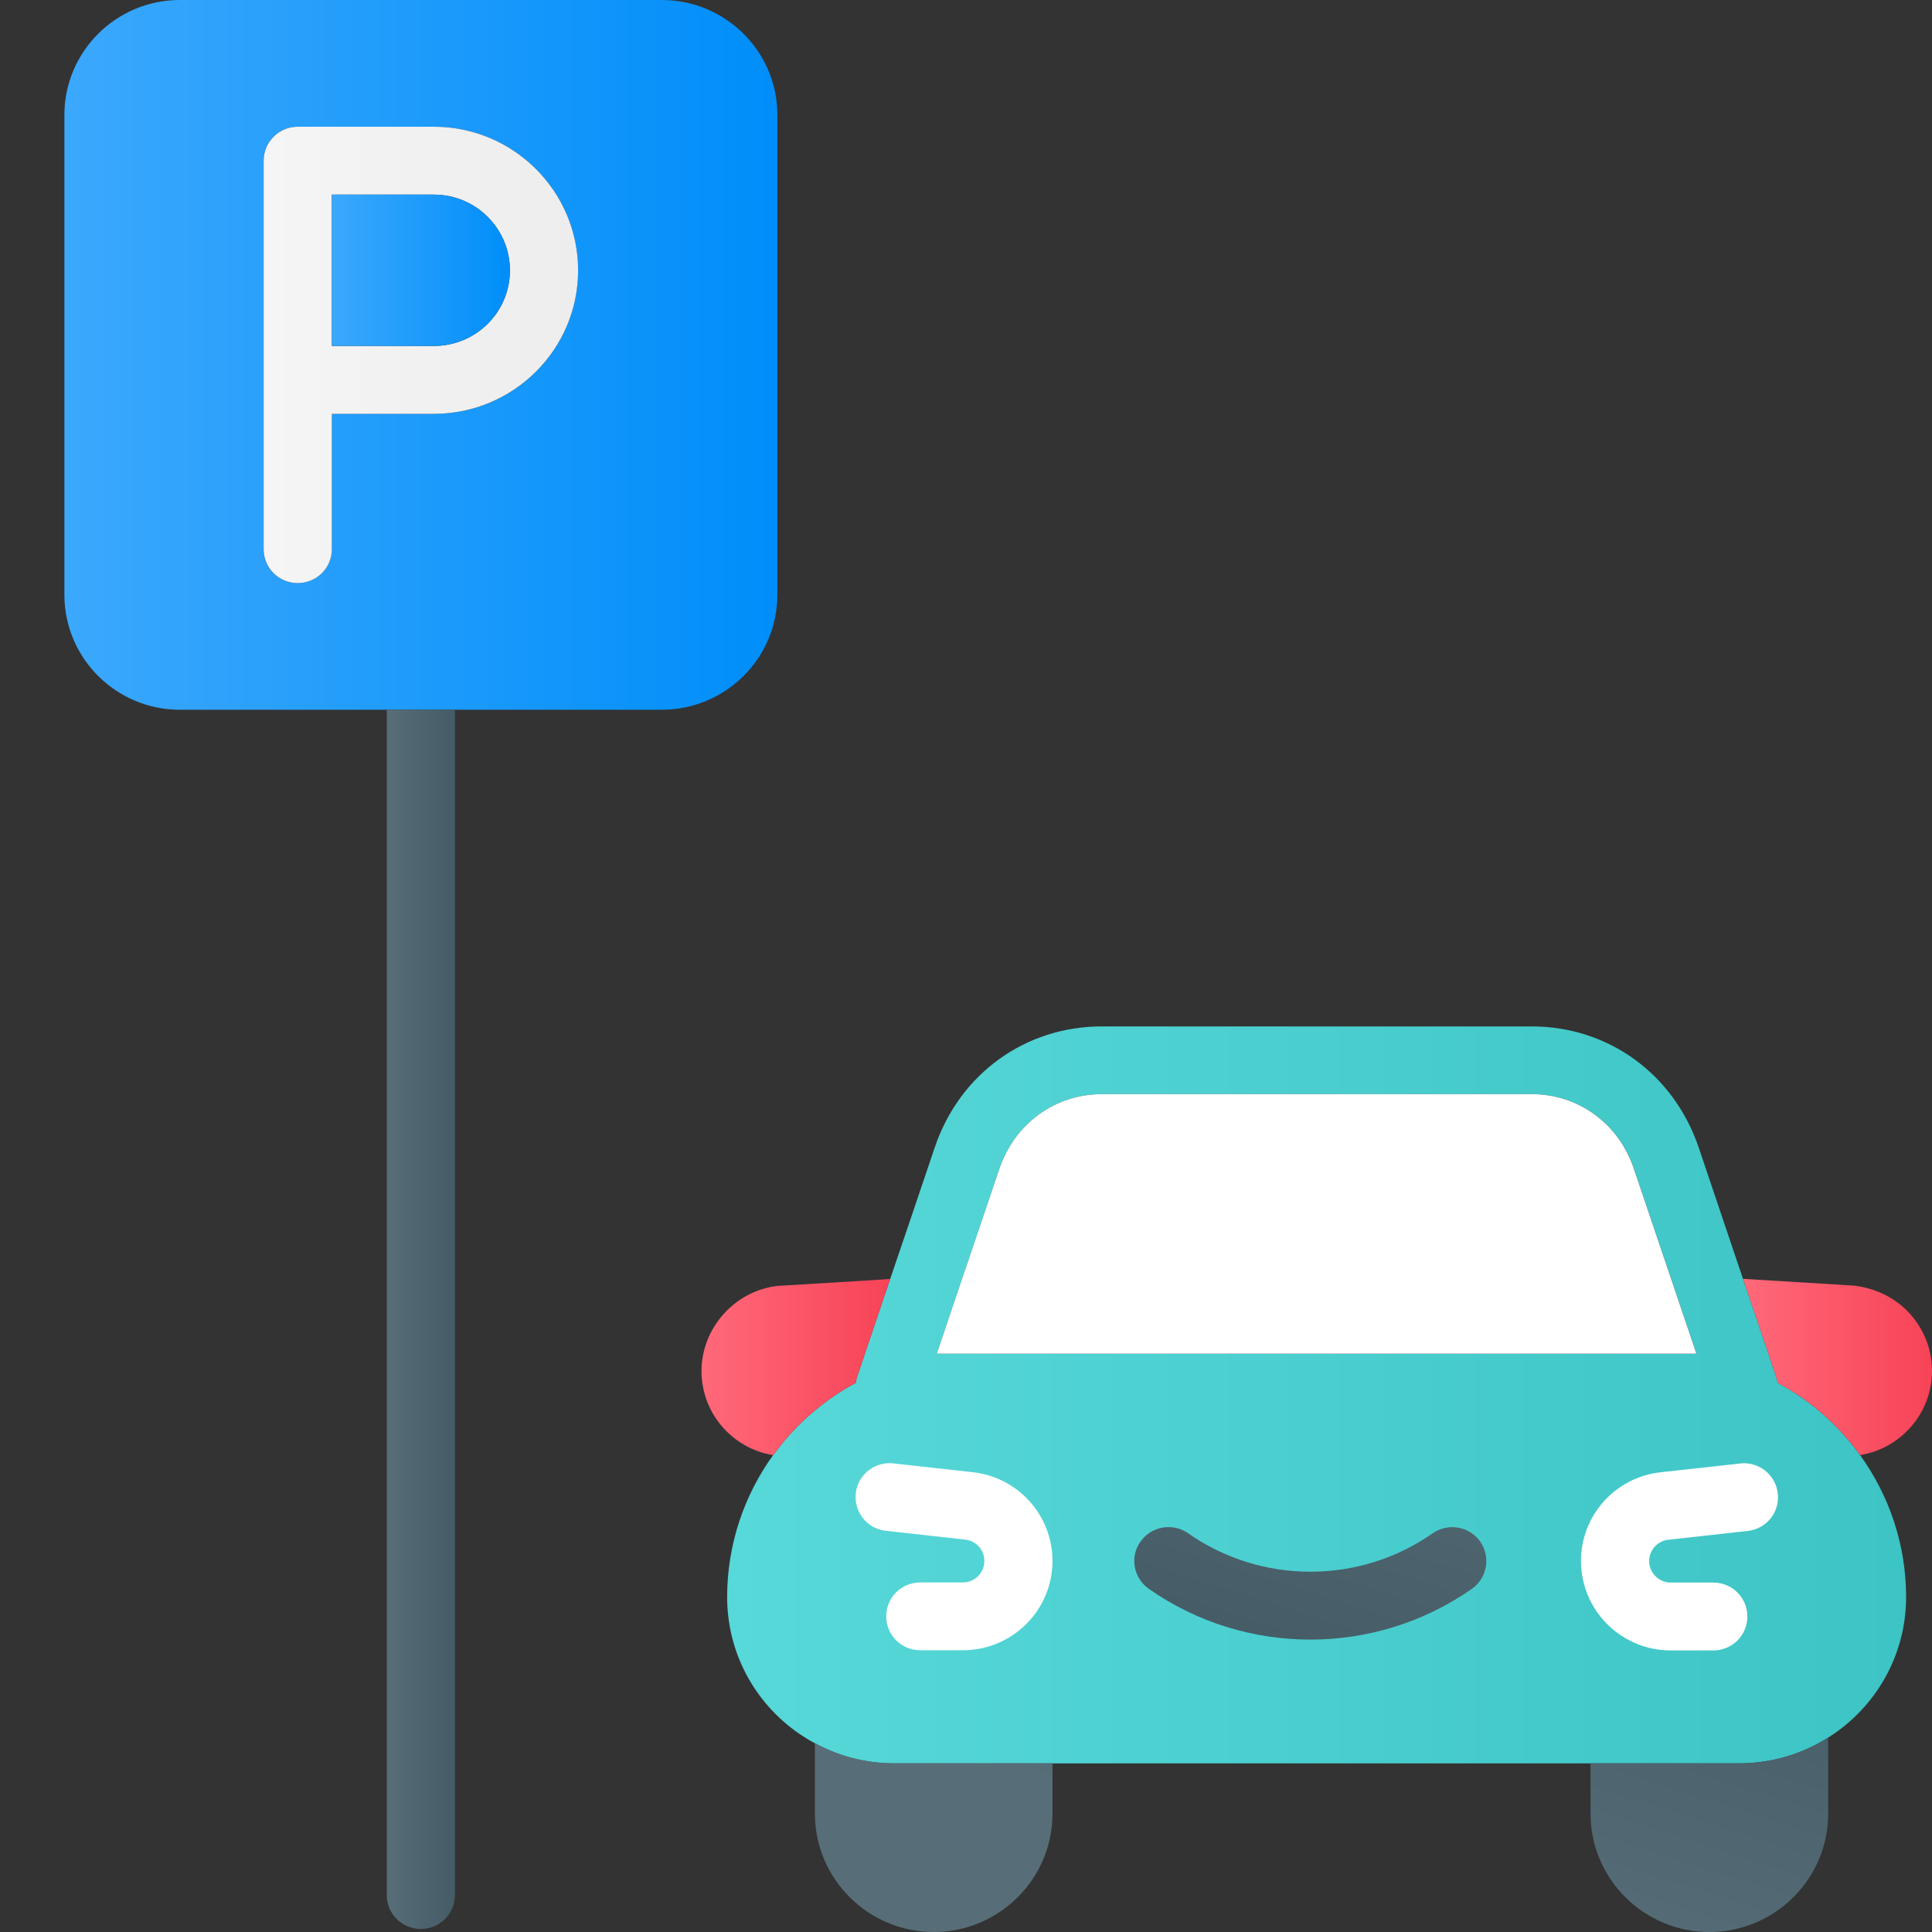
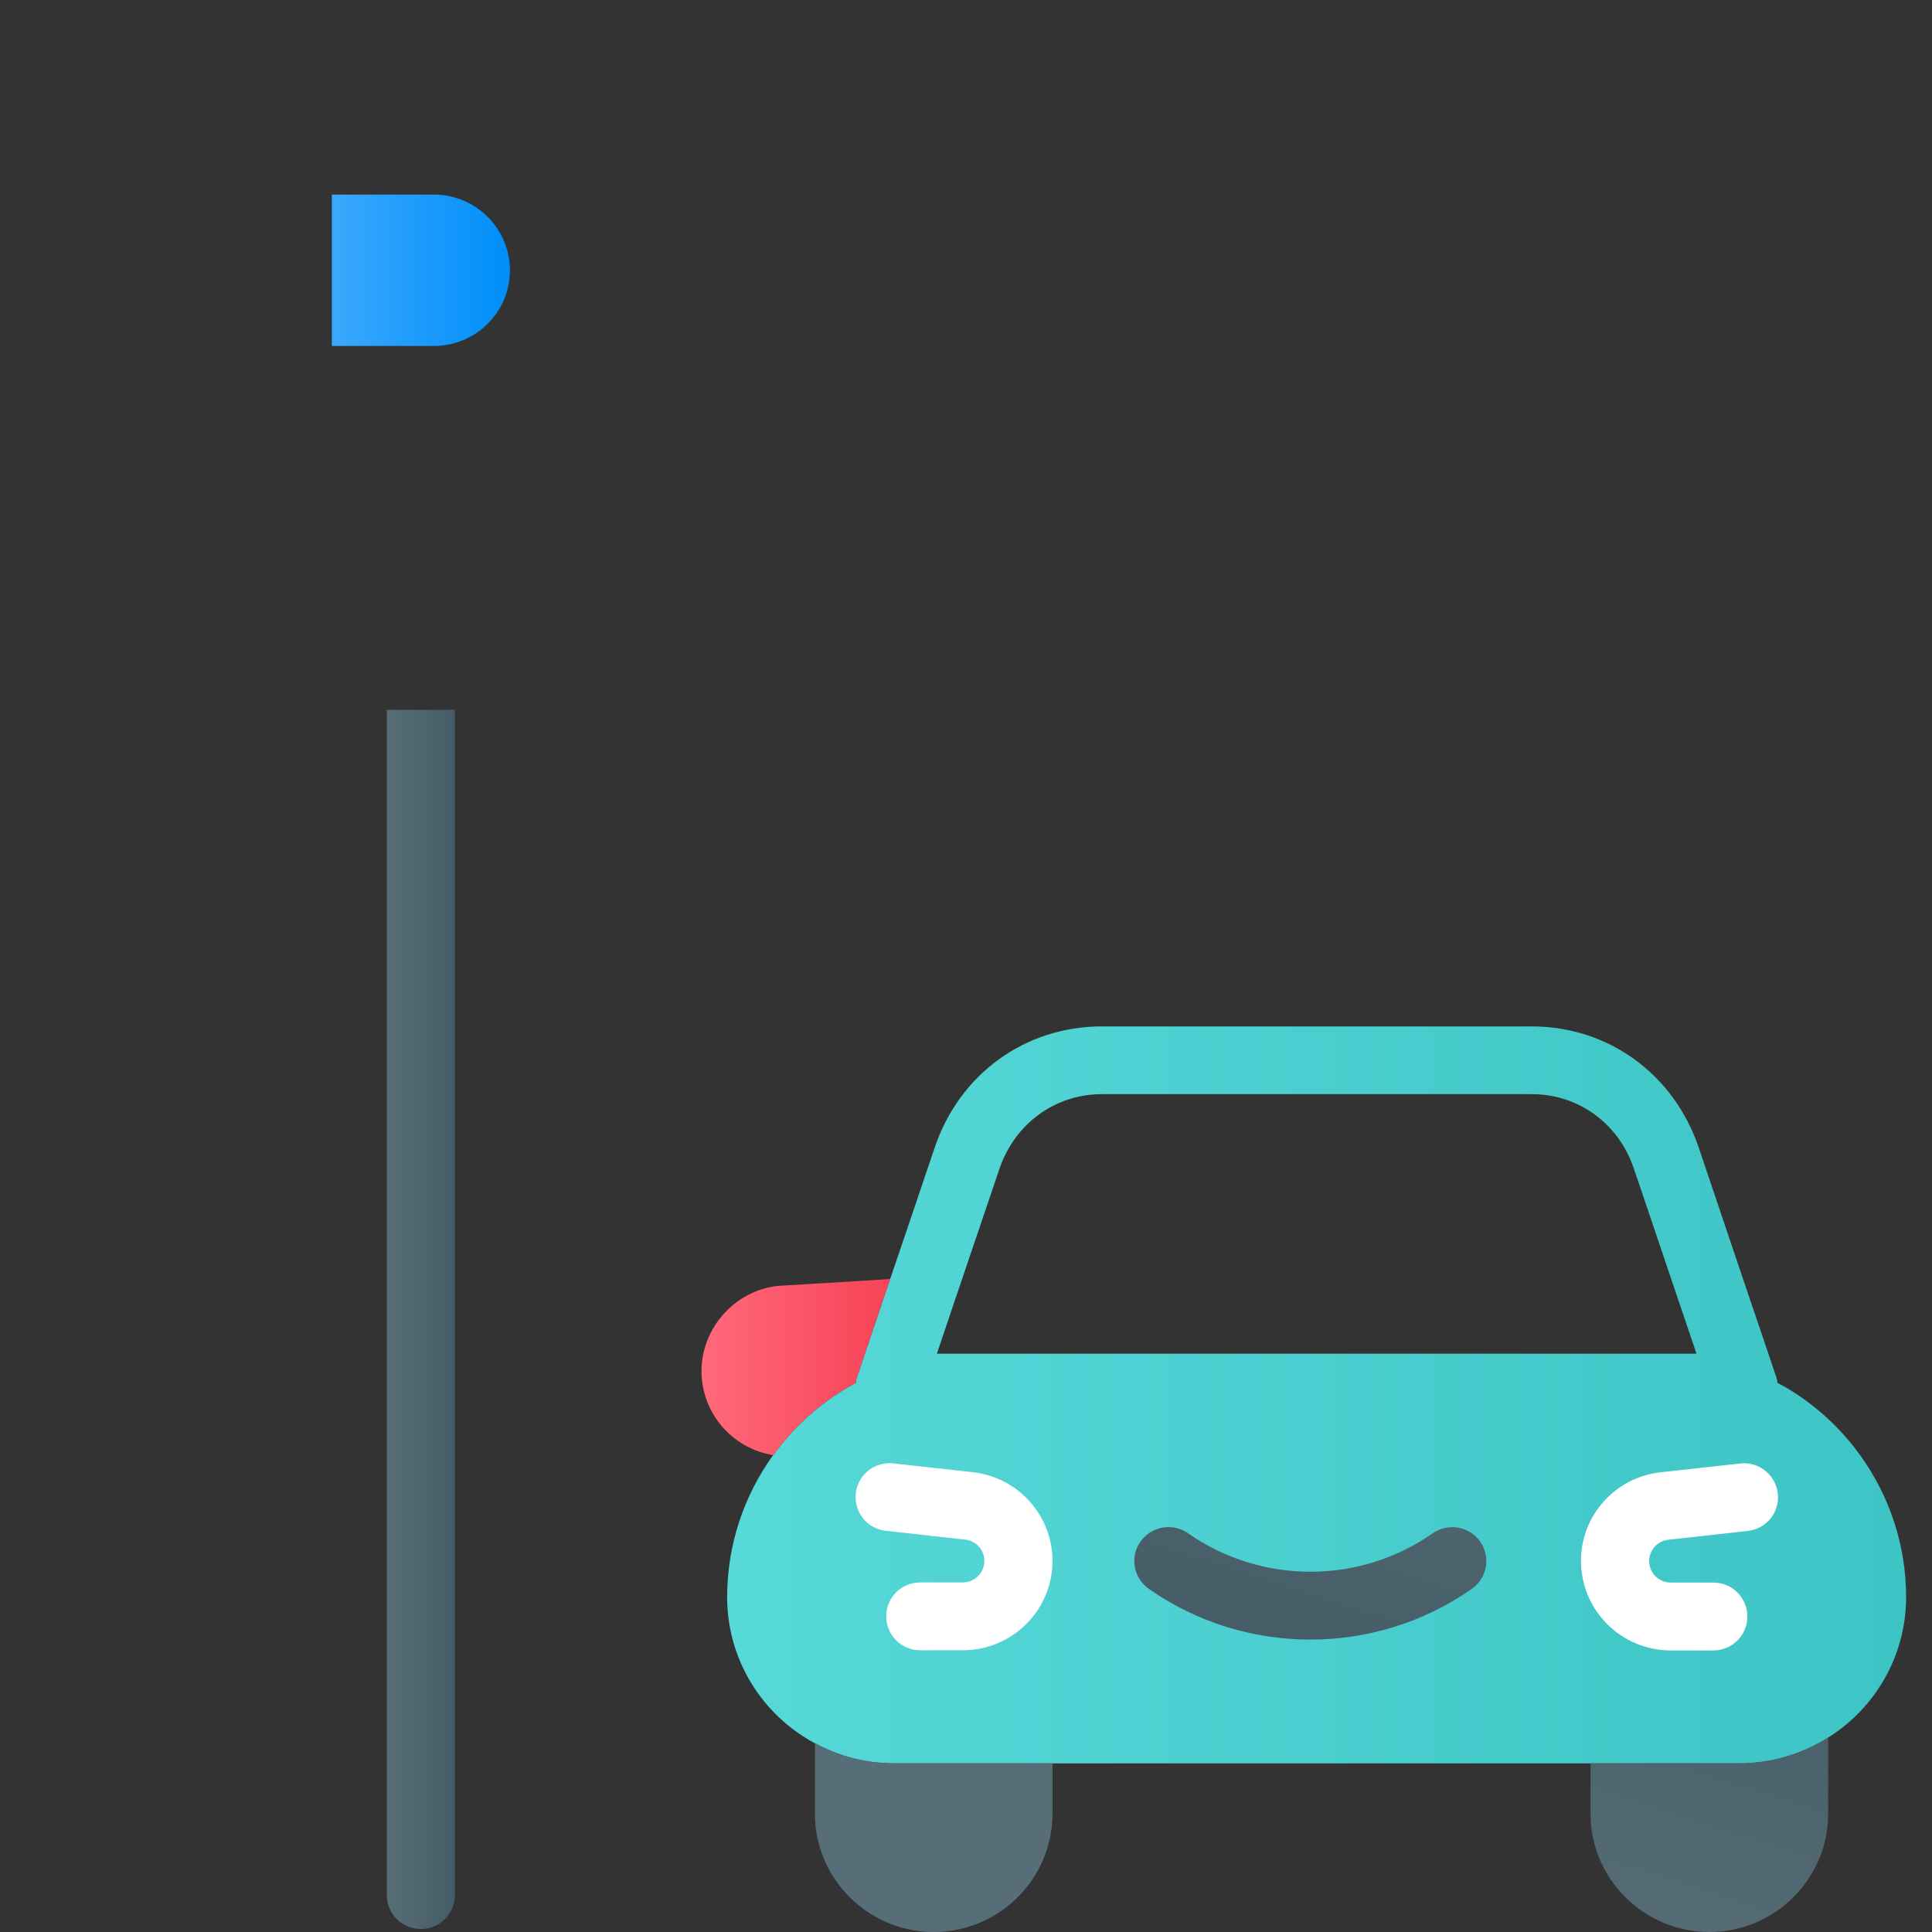
<svg xmlns="http://www.w3.org/2000/svg" width="30" height="30" viewBox="0 0 30 30" fill="none">
  <rect x="0" y="0" width="30" height="30" fill="#333333" stroke="none" />
  <g clip-path="url(#clip0_1265_5350)">
-     <path d="M10.275 0H2.792C1.804 0 1 0.801 1 1.784V9.236C1 10.22 1.804 11.021 2.792 11.021H10.275C11.266 11.021 12.071 10.22 12.071 9.236V1.784C12.071 0.801 11.267 0 10.275 0ZM6.737 6.426H5.153V8.527C5.153 8.819 4.917 9.054 4.624 9.054C4.33 9.054 4.094 8.819 4.094 8.527V2.494C4.094 2.207 4.33 1.968 4.624 1.968H6.737C7.971 1.968 8.977 2.969 8.977 4.199C8.977 5.43 7.972 6.426 6.737 6.426Z" fill="url(#paint0_linear_1265_5350)" />
-     <path d="M6.737 1.968H4.623C4.33 1.968 4.094 2.207 4.094 2.494V8.527C4.094 8.819 4.33 9.054 4.623 9.054C4.917 9.054 5.153 8.819 5.153 8.527V6.426H6.737C7.971 6.426 8.977 5.428 8.977 4.199C8.977 2.97 7.972 1.968 6.737 1.968ZM6.737 5.372H5.153V3.022H6.737C7.389 3.022 7.918 3.549 7.918 4.199C7.918 4.849 7.389 5.372 6.737 5.372Z" fill="url(#paint1_linear_1265_5350)" />
    <path d="M7.918 4.199C7.918 4.846 7.389 5.372 6.737 5.372H5.153V3.022H6.737C7.389 3.022 7.918 3.549 7.918 4.199Z" fill="url(#paint2_linear_1265_5350)" />
    <path d="M7.064 11.022V29.426C7.064 29.718 6.829 29.953 6.535 29.953C6.242 29.953 6.006 29.718 6.006 29.426V11.022H7.064Z" fill="url(#paint3_linear_1265_5350)" />
    <path d="M28.886 22.594H28.882C28.586 22.18 28.202 21.828 27.76 21.561C27.707 21.53 27.654 21.502 27.601 21.474V21.471C27.598 21.439 27.59 21.411 27.58 21.379L27.431 20.936L27.065 19.858L26.377 17.817C25.988 16.674 24.972 15.938 23.783 15.938H17.108C15.919 15.938 14.9 16.676 14.515 17.817L14.092 19.068L13.823 19.859L13.707 20.199L13.457 20.94L13.309 21.38C13.298 21.408 13.291 21.439 13.291 21.472C13.238 21.5 13.182 21.531 13.129 21.563C12.687 21.83 12.303 22.182 12.007 22.596H12.004C11.556 23.218 11.291 23.981 11.291 24.8C11.291 25.78 11.841 26.634 12.653 27.069C13.02 27.27 13.439 27.382 13.884 27.382H27.005C27.514 27.382 27.99 27.234 28.388 26.981C29.115 26.524 29.598 25.716 29.598 24.799C29.598 23.98 29.332 23.218 28.884 22.595L28.886 22.594ZM14.703 20.56L14.806 20.254L15.519 18.15C15.759 17.447 16.383 16.99 17.11 16.99H23.785C24.512 16.99 25.137 17.447 25.372 18.15L26.343 21.02H14.548L14.703 20.56Z" fill="url(#paint4_linear_1265_5350)" />
-     <path d="M30 21.287C30 21.945 29.516 22.492 28.886 22.594H28.882C28.586 22.18 28.202 21.828 27.76 21.561C27.707 21.53 27.654 21.502 27.601 21.474V21.471C27.598 21.439 27.59 21.411 27.58 21.379L27.431 20.936L27.065 19.858L28.564 19.949L28.786 19.963C29.097 19.999 29.365 20.125 29.573 20.314C29.837 20.56 30 20.905 30 21.287Z" fill="url(#paint5_linear_1265_5350)" />
    <path d="M13.825 19.858L13.708 20.198L13.458 20.939L13.31 21.379C13.299 21.407 13.292 21.438 13.292 21.471C13.239 21.498 13.183 21.53 13.13 21.562C12.688 21.829 12.304 22.181 12.008 22.595H12.005C11.373 22.493 10.893 21.946 10.893 21.288C10.893 20.631 11.402 20.041 12.079 19.967L13.409 19.887L13.826 19.859L13.825 19.858Z" fill="url(#paint6_linear_1265_5350)" />
-     <path d="M26.342 21.02H14.547L14.702 20.56L14.805 20.254L15.518 18.15C15.758 17.447 16.382 16.99 17.109 16.99H23.784C24.511 16.99 25.136 17.447 25.371 18.15L26.342 21.02Z" fill="white" />
    <path d="M16.343 27.38V28.163C16.343 29.175 15.515 30 14.499 30C13.483 30 12.654 29.175 12.654 28.163V27.067C13.021 27.267 13.441 27.38 13.885 27.38H16.345H16.343Z" fill="url(#paint7_linear_1265_5350)" />
    <path d="M28.388 26.979V28.163C28.388 29.175 27.559 30 26.543 30C25.527 30 24.698 29.175 24.698 28.163V27.38H27.006C27.515 27.38 27.991 27.232 28.389 26.979H28.388Z" fill="url(#paint8_linear_1265_5350)" />
    <path d="M17.711 23.938C17.814 23.79 17.979 23.713 18.145 23.713C18.251 23.713 18.357 23.744 18.448 23.808C19.584 24.605 21.112 24.605 22.248 23.808C22.488 23.643 22.816 23.699 22.985 23.938C23.15 24.177 23.094 24.504 22.854 24.672C21.354 25.722 19.339 25.722 17.84 24.672C17.6 24.504 17.54 24.176 17.709 23.938H17.711Z" fill="url(#paint9_linear_1265_5350)" />
    <path d="M24.549 24.239C24.549 23.533 25.081 22.938 25.788 22.861L27.022 22.725C27.04 22.721 27.061 22.721 27.082 22.721C27.346 22.721 27.575 22.922 27.605 23.189C27.64 23.481 27.428 23.741 27.139 23.772L25.908 23.909C25.738 23.926 25.608 24.07 25.608 24.24C25.608 24.426 25.76 24.574 25.944 24.574H26.604C26.897 24.574 27.133 24.809 27.133 25.101C27.133 25.393 26.897 25.628 26.604 25.628H25.944C25.174 25.628 24.55 25.006 24.55 24.24L24.549 24.239Z" fill="white" />
    <path d="M13.288 23.188C13.319 22.921 13.545 22.72 13.814 22.72C13.831 22.72 13.853 22.72 13.873 22.724L15.104 22.86C15.81 22.938 16.343 23.532 16.343 24.238C16.343 25.004 15.719 25.625 14.95 25.625H14.29C13.997 25.625 13.761 25.39 13.761 25.098C13.761 24.806 13.997 24.572 14.29 24.572H14.95C15.134 24.572 15.285 24.424 15.285 24.238C15.285 24.068 15.159 23.925 14.986 23.907L13.754 23.77C13.465 23.739 13.257 23.478 13.289 23.187L13.288 23.188Z" fill="white" />
  </g>
  <defs>
    <linearGradient id="paint0_linear_1265_5350" x1="1" y1="5.51" x2="12.071" y2="5.51" gradientUnits="userSpaceOnUse">
      <stop stop-color="#3BA8FC" />
      <stop offset="1" stop-color="#008EFA" />
    </linearGradient>
    <linearGradient id="paint1_linear_1265_5350" x1="4.094" y1="5.51" x2="8.976" y2="5.51" gradientUnits="userSpaceOnUse">
      <stop stop-color="#F5F5F5" />
      <stop offset="1" stop-color="#EDEDED" />
    </linearGradient>
    <linearGradient id="paint2_linear_1265_5350" x1="5.153" y1="4.197" x2="7.918" y2="4.197" gradientUnits="userSpaceOnUse">
      <stop stop-color="#3BA8FC" />
      <stop offset="1" stop-color="#008EFA" />
    </linearGradient>
    <linearGradient id="paint3_linear_1265_5350" x1="6.006" y1="20.487" x2="7.064" y2="20.487" gradientUnits="userSpaceOnUse">
      <stop stop-color="#576E78" />
      <stop offset="1" stop-color="#455B66" />
    </linearGradient>
    <linearGradient id="paint4_linear_1265_5350" x1="11.292" y1="21.658" x2="29.599" y2="21.658" gradientUnits="userSpaceOnUse">
      <stop stop-color="#57D8D9" />
      <stop offset="1" stop-color="#3DC4C4" />
    </linearGradient>
    <linearGradient id="paint5_linear_1265_5350" x1="27.066" y1="21.226" x2="30" y2="21.226" gradientUnits="userSpaceOnUse">
      <stop stop-color="#FF697A" />
      <stop offset="1" stop-color="#F74357" />
    </linearGradient>
    <linearGradient id="paint6_linear_1265_5350" x1="10.892" y1="7.27756e-05" x2="13.825" y2="7.27756e-05" gradientUnits="userSpaceOnUse">
      <stop stop-color="#FF697A" />
      <stop offset="1" stop-color="#F74357" />
    </linearGradient>
    <linearGradient id="paint7_linear_1265_5350" x1="14.674" y1="27.216" x2="16.561" y2="21.33" gradientUnits="userSpaceOnUse">
      <stop stop-color="#576E78" />
      <stop offset="1" stop-color="#455B66" />
    </linearGradient>
    <linearGradient id="paint8_linear_1265_5350" x1="25.633" y1="30.729" x2="27.52" y2="24.843" gradientUnits="userSpaceOnUse">
      <stop stop-color="#576E78" />
      <stop offset="1" stop-color="#455B66" />
    </linearGradient>
    <linearGradient id="paint9_linear_1265_5350" x1="21.736" y1="19.943" x2="19.849" y2="25.828" gradientUnits="userSpaceOnUse">
      <stop stop-color="#576E78" />
      <stop offset="1" stop-color="#455B66" />
    </linearGradient>
    <clipPath id="clip0_1265_5350">
      <rect width="30" height="30" fill="white" />
    </clipPath>
  </defs>
</svg>